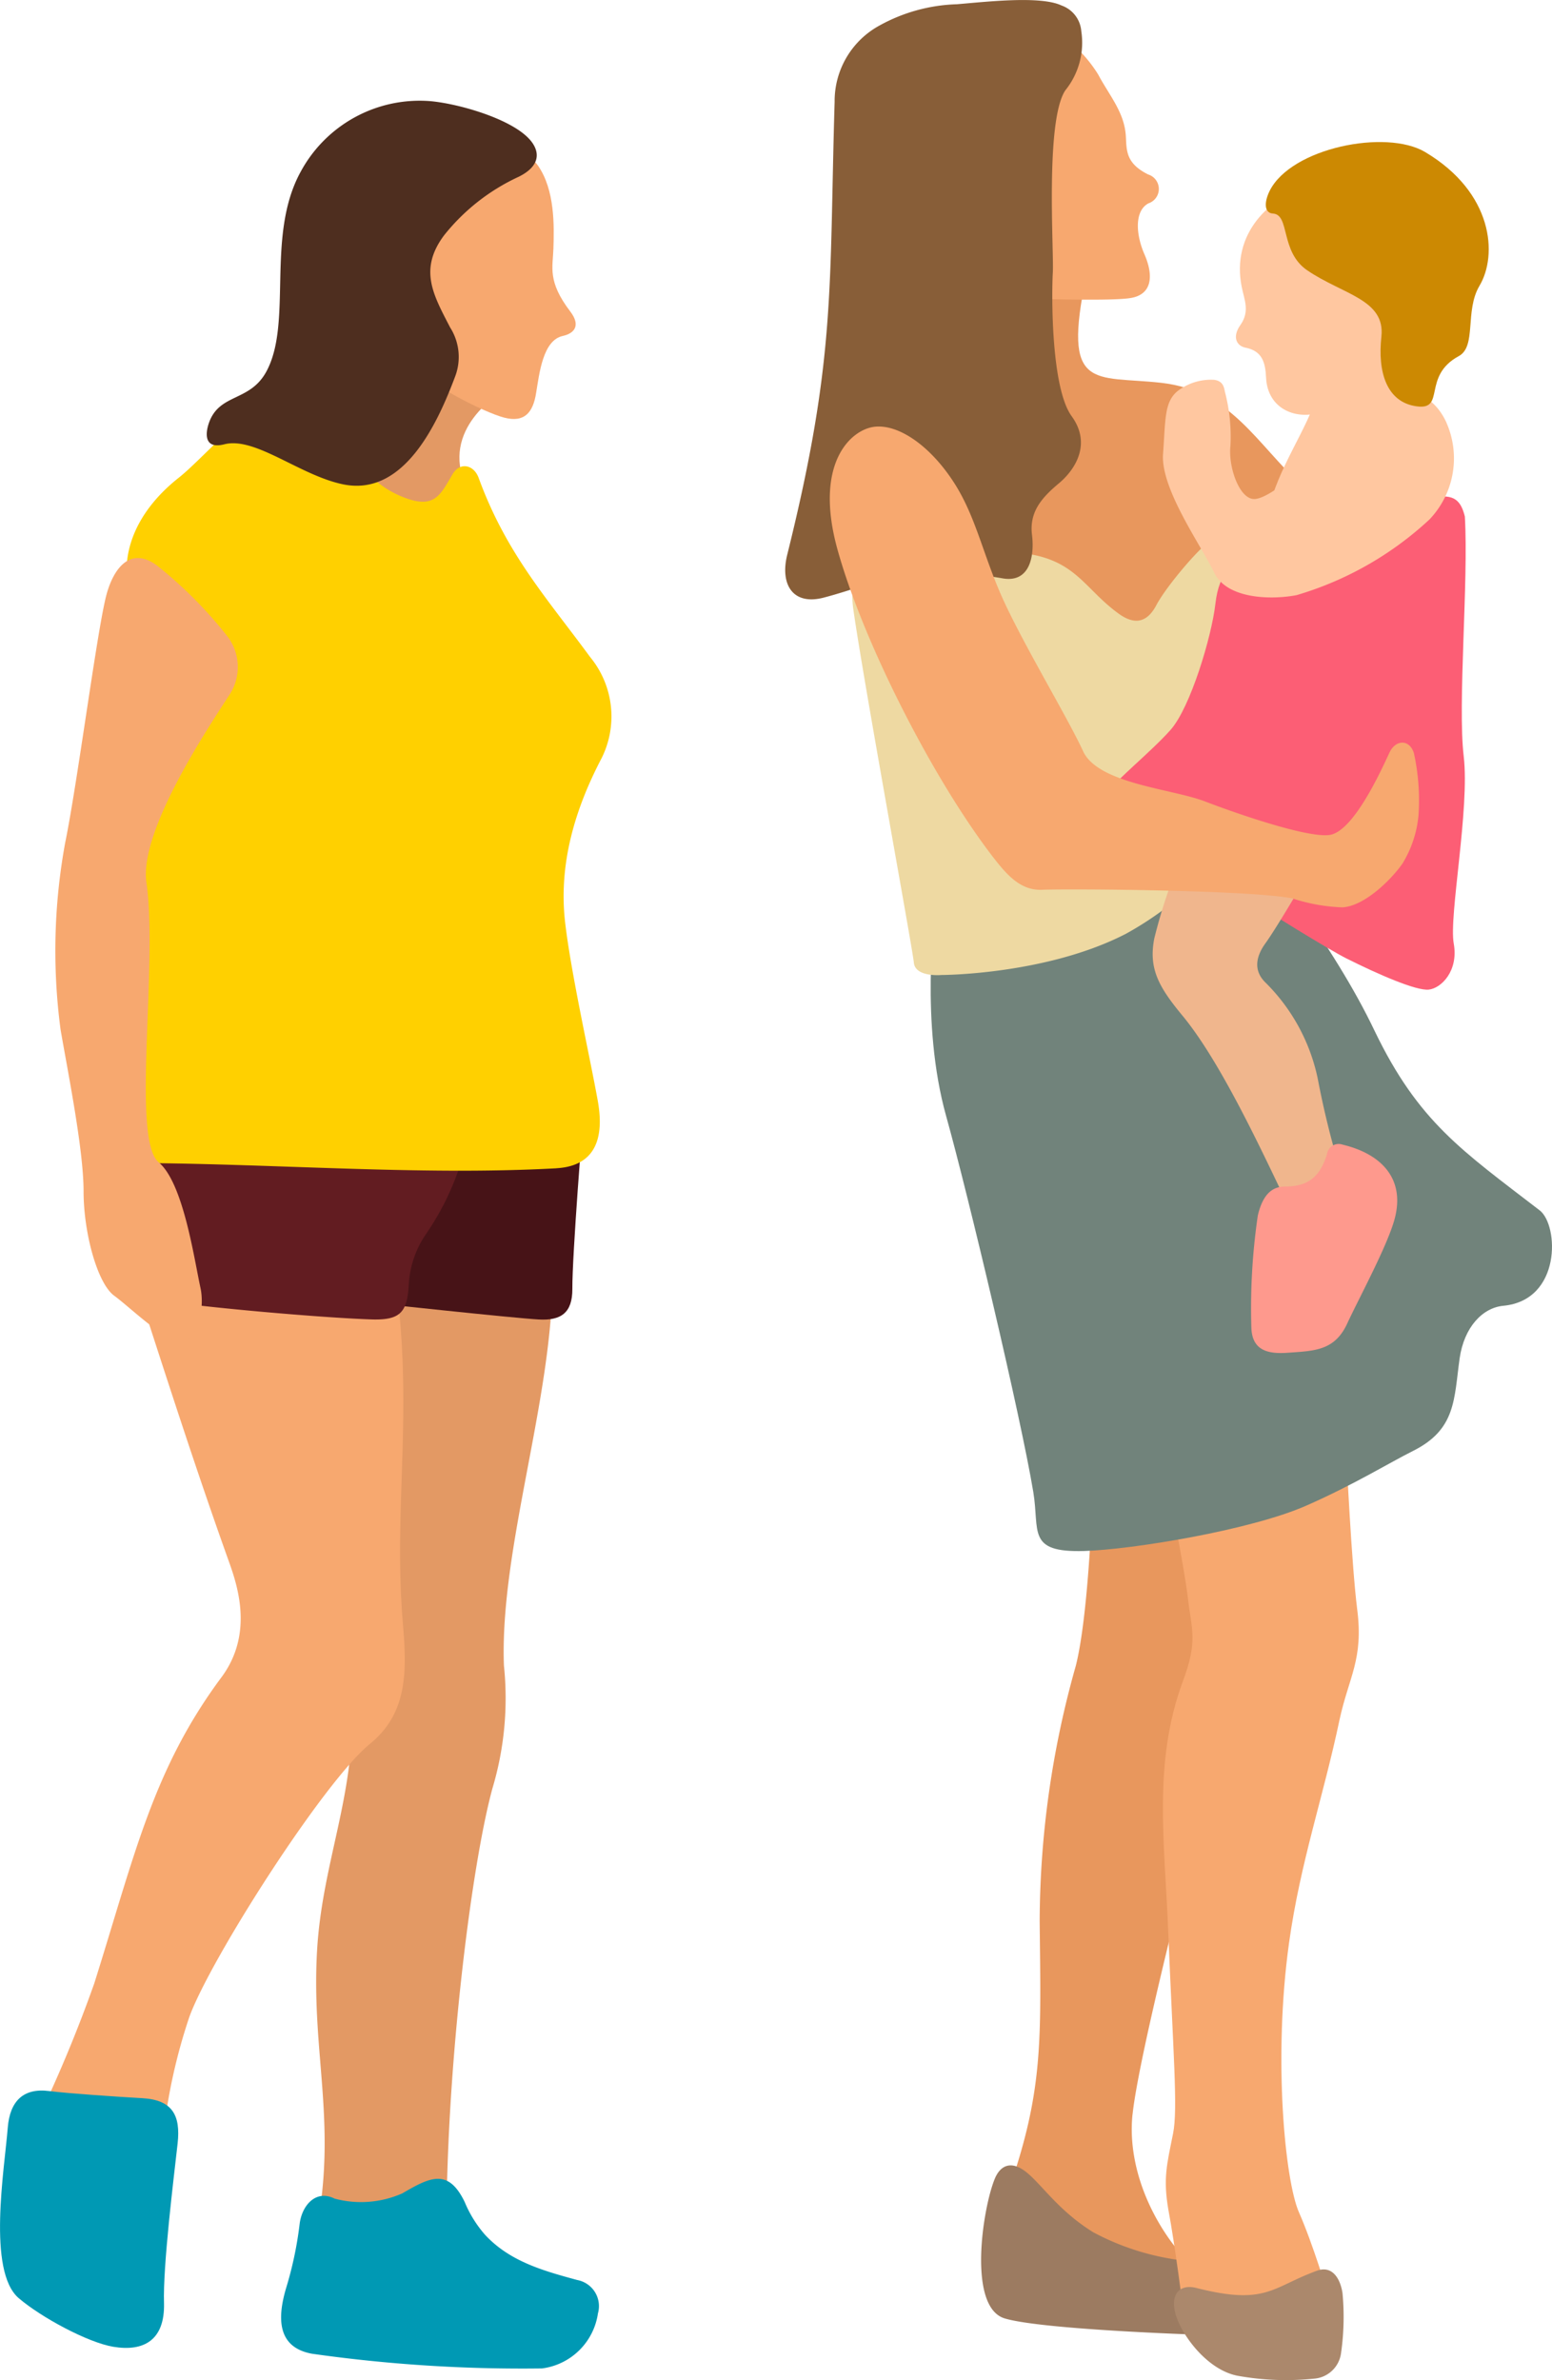
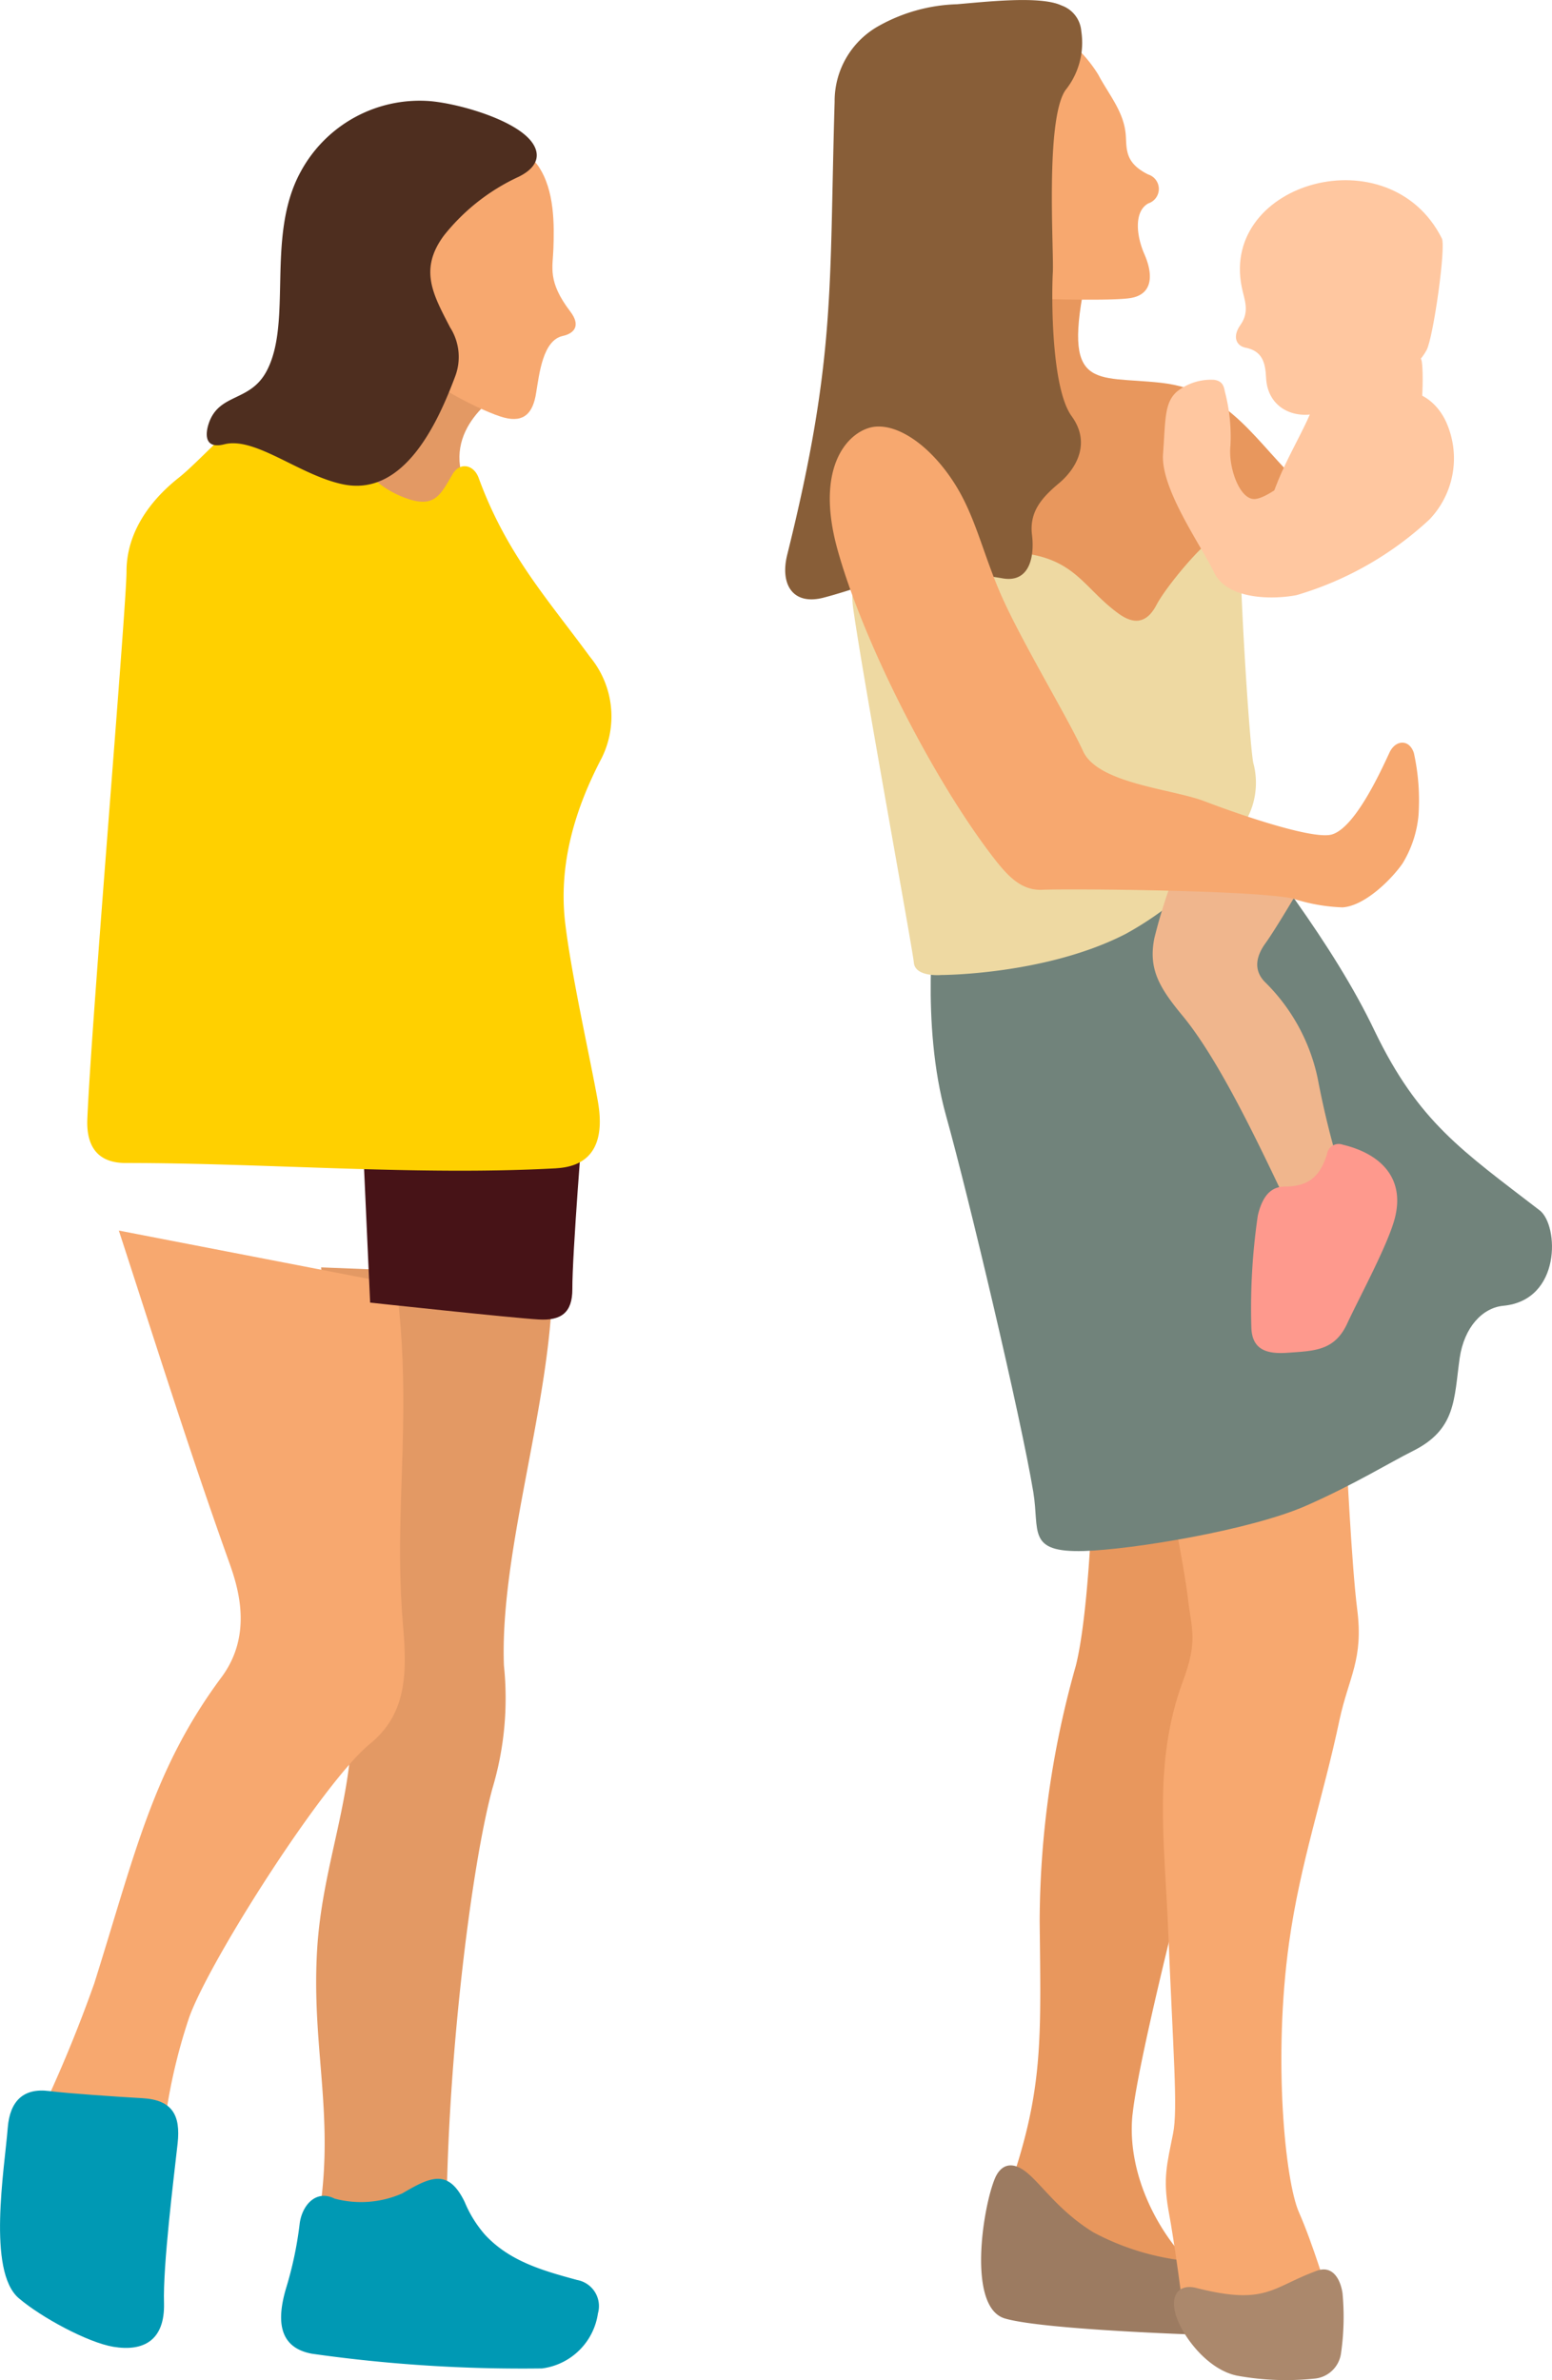
<svg xmlns="http://www.w3.org/2000/svg" width="135" height="207" viewBox="0 0 135 207">
  <defs>
    <clipPath id="clip-path">
      <rect id="長方形_129" data-name="長方形 129" width="135" height="207" fill="none" />
    </clipPath>
  </defs>
  <g id="グループ_178" data-name="グループ 178" clip-path="url(#clip-path)">
    <path id="パス_1457" data-name="パス 1457" d="M40.517,118.023c.2-13.326,2.2-29.362,3.977-35.887a27.359,27.359,0,0,0,1-10.7c-.371-10.15,4.228-23.133,4.228-33.816l-20.128-.8S31.9,62.8,32.292,74.8c.26,7.977-2.6,13.787-3.049,21.4-.536,9.142,1.864,15.218-.186,25.019,0,0,9.727-1.868,11.46-3.2" transform="translate(-1.661 73.4)" fill="#e39964" fill-rule="evenodd" />
    <path id="パス_1458" data-name="パス 1458" d="M64.67,40.419c1.487,11.477-.278,19.472.6,29.709.347,4.116.329,7.666-2.905,10.282-4.039,3.32-13.9,18.774-15.691,23.743a48.754,48.754,0,0,0-2.262,10.267l-11.062-1.066a120.537,120.537,0,0,0,5.06-12.135c3.54-11.246,5.108-18.6,11.056-26.611,2.86-3.84,1.355-8.106.634-10.127-3.39-9.465-6.436-19.161-9.554-28.73Z" transform="translate(-30.209 71.268)" fill="#f7a86f" fill-rule="evenodd" />
    <path id="パス_1459" data-name="パス 1459" d="M47.457,33.1s-.952,11.863-.934,14.814c.009,2.086-1,2.766-2.932,2.652C41.315,50.438,28.933,49.1,28.933,49.1l-.766-16.9Z" transform="translate(3.263 64.185)" fill="#471317" fill-rule="evenodd" />
-     <path id="パス_1460" data-name="パス 1460" d="M63.422,33.629C62.2,37.7,61.669,40.756,58.8,44.893a8.6,8.6,0,0,0-1.349,4.221c-.141,2.308-.712,3.02-3.058,2.981-3.848-.1-14.892-1.033-19.09-1.733-3.285-.548-3.534-1.883-3.68-3.852-.311-4.254-.643-12.156-.051-15.078,0,0,22.69,1.263,31.854,2.2" transform="translate(-21.897 62.656)" fill="#621c21" fill-rule="evenodd" />
    <path id="パス_1461" data-name="パス 1461" d="M43.781,15.092c-.934.4-6,3.6-3.731,8.537,0,0-2.932,5.2-9.727,1.2L37.252,9.36Z" transform="translate(0.491 18.659)" fill="#e39964" fill-rule="evenodd" />
    <path id="パス_1462" data-name="パス 1462" d="M68.136,79.09c-12.034.662-25.077-.461-37.471-.461-2.262,0-3.438-1.263-3.324-3.846.362-8.6,3.408-44.586,3.408-47.609,0-3.335,2-6.13,4.533-8.133s7.334-8,10.927-7.738,2.624,7.235,8.827,9.5c2.558.94,3.049-.35,4.084-2.092.637-1.066,1.837-.823,2.262.344,2.412,6.6,5.963,10.483,9.686,15.562a8.125,8.125,0,0,1,1,8.818c-2.328,4.445-3.746,9.22-3.169,14.257.515,4.436,2.139,11.623,2.837,15.5.715,3.939-.727,5.735-3.6,5.894" transform="translate(-19.744 22.514)" fill="#ffd000" fill-rule="evenodd" />
-     <path id="パス_1463" data-name="パス 1463" d="M53.243,23.114a37.343,37.343,0,0,0-6.17-6.229c-2.358-1.769-3.809.263-4.413,2.484-.8,2.933-2.531,16.4-3.6,21.6a52.051,52.051,0,0,0-.4,16.266c.667,3.864,2,10.465,2,14.066s1.2,8,2.666,9.067c1.227.9,3.516,3.128,5.051,3.763,2.112.868,2.881-2.476,2.451-4.445-.56-2.574-1.5-9.142-3.632-10.917-2.4-1.994-.039-17.206-1.068-24.333C45.482,39.961,51.481,31,53.267,28.23a4.4,4.4,0,0,0-.024-5.116" transform="translate(-33.39 32.318)" fill="#f7a86f" fill-rule="evenodd" />
    <path id="パス_1464" data-name="パス 1464" d="M34.8,4.237c.3-.135,4.937-.266,6.4,1.865s1.394,5.2,1.329,7.2c-.051,1.646-.53,2.85,1.466,5.469.916,1.2.392,1.9-.664,2.131-1.726.386-2.029,3.287-2.31,4.978-.263,1.649-.987,2.583-2.762,2.125-1.715-.434-7.295-3.191-7.893-4.8-.793-2.128-2.492-4.966-1.828-9.369s4.132-9.2,6.263-9.6" transform="translate(5.609 8.318)" fill="#f7a86f" fill-rule="evenodd" />
    <path id="パス_1465" data-name="パス 1465" d="M50.151,14.648c-2.208,2.972-.934,5.161.533,8a4.776,4.776,0,0,1,.458,4.212c-1.514,4.044-4.413,10.462-9.686,9.45-3.788-.742-7.7-4.188-10.407-3.5-1.8.461-1.652-.973-1.346-1.853.913-2.613,3.567-1.808,5.009-4.493,2.3-4.284-.084-11.77,2.965-17.341A11.76,11.76,0,0,1,48.924,2.965c2.364.2,6.828,1.449,8.552,3.2.969.976,1.263,2.344-.82,3.377a17.822,17.822,0,0,0-6.5,5.1" transform="translate(-11.531 5.828)" fill="#4e2e1f" fill-rule="evenodd" />
    <path id="パス_1466" data-name="パス 1466" d="M55.281,75.008a2.31,2.31,0,0,0-1.8-2.907c-2.932-.8-5.853-1.6-8.019-3.933a10.291,10.291,0,0,1-1.768-2.847c-1.433-2.96-3-2.173-5.428-.754a8.881,8.881,0,0,1-5.892.455c-1.661-.829-2.855.638-3.04,2.212a32.187,32.187,0,0,1-1.188,5.61c-.8,2.724-.676,5.131,2.262,5.669a129.933,129.933,0,0,0,20.012,1.278,5.644,5.644,0,0,0,4.862-4.783" transform="translate(-3.271 126.185)" fill="#0099b4" fill-rule="evenodd" />
    <path id="パス_1467" data-name="パス 1467" d="M52.324,61.4c-2.232-.126-6.478-.413-8.1-.62-2.238-.293-3.429.85-3.615,3.185-.287,3.607-1.8,12.47.954,14.826,1.96,1.676,6,3.852,8.219,4.227,2.675.446,4.494-.584,4.419-3.787-.108-3.212.841-10.836,1.182-13.886.275-2.467-.458-3.793-3.061-3.945" transform="translate(-39.934 121.074)" fill="#0099b4" fill-rule="evenodd" />
    <path id="パス_1468" data-name="パス 1468" d="M19.632,97.68c.56-5.3,5.263-23.39,5.263-23.39l4.126-31.047L16.108,44.868s-.323,9.447-1.409,13.787a82.2,82.2,0,0,0-3.148,22.25c.108,10.1.326,14.491-2.5,22.8a16.783,16.783,0,0,0,16.822,8.133c-3.827-3.158-6.8-8.86-6.245-14.159" transform="translate(78.884 86.2)" fill="#e8975d" fill-rule="evenodd" />
    <path id="パス_1469" data-name="パス 1469" d="M28.3,71.231a22.029,22.029,0,0,1-8.246-2.5c-3.031-1.868-4.518-4.2-5.844-5.244s-2.244-.551-2.711.545c-1.065,2.523-2.421,11.21.85,12.189,3.252.976,16.816,1.413,16.816,1.413s-.108-5.753-.865-6.4" transform="translate(75.049 125.407)" fill="#9c7b61" fill-rule="evenodd" />
    <path id="パス_1470" data-name="パス 1470" d="M42.075,26.93c-4.081-3.766-6.242-8.343-12.34-9.022-5.814-.647-8.635.82-6.487-9.321L7.244,7.716,11.259,40.5l20.071.871S42.183,26.823,42.075,26.93" transform="translate(71.249 15.382)" fill="#e8975d" fill-rule="evenodd" />
    <path id="パス_1471" data-name="パス 1471" d="M7.826,14.242c-.458,2.272-3.408,6.3-4.066,9.827,0,0,11.993-4.99,12.75-6.454s.763-6.774.485-6.789c-1.894-.1-4.066-2.607-9.168,3.415" transform="translate(106.588 20.38)" fill="#ffc7a0" fill-rule="evenodd" />
    <path id="パス_1472" data-name="パス 1472" d="M19.949,115.133s-1.3-4.34-2.5-7.055-2.265-13.347-.859-23.444c.975-6.99,2.989-12.713,4.392-19.4.811-3.733,2.092-5.226,1.535-9.585-.488-3.849-.937-13.35-.937-13.35L6.066,45.011s1.415,6.948,1.738,9.77c.3,2.619.877,3.6-.467,7.16-2.588,7.016-1.571,14-1.272,21.391.434,10.851.871,15.736.434,17.906-.533,2.664-.88,3.879-.407,6.627.554,2.907,1.275,8.573,1.275,8.573s12.7-1.413,12.582-1.305" transform="translate(95.539 84.318)" fill="#f7a86f" fill-rule="evenodd" />
    <path id="パス_1473" data-name="パス 1473" d="M52.974,60.215c1.673,1.293,1.906,7.819-3.16,8.3-1.8.171-3.4,1.835-3.8,4.556-.5,3.568-.3,6.19-4.057,8.067-2.083,1.042-5.093,2.91-9.252,4.744-4.868,2.152-15.17,3.831-19.353,3.96-5.021.15-3.86-1.727-4.425-5.128-1.086-6.552-5.646-25.77-7.582-32.7C-.932,43.88.372,34.43.372,34.43L23.711,22.6c5.141,6.672,11.313,14.467,14.913,22.025,3.818,7.92,7.606,10.4,14.35,15.592" transform="translate(80.954 45.045)" fill="#71837b" fill-rule="evenodd" />
    <path id="パス_1474" data-name="パス 1474" d="M42.861,40.235A28.666,28.666,0,0,1,32.41,50.1c-6.942,3.58-16.056,3.583-16.056,3.583s-2.28.216-2.391-1.087c-.1-1.167-4.348-24.276-5.26-30.691-.371-2.607.413-3.846,2.693-4.457A42.525,42.525,0,0,1,23.487,17c4.59.578,5.308,3.1,8.291,5.256,1.3.943,2.43.883,3.285-.745.874-1.67,4.156-5.526,4.952-5.72.865-.219,2.385-.76,2.385,2.281s.736,15.173,1.086,17.146a6.64,6.64,0,0,1-.625,5.02" transform="translate(65.526 31.11)" fill="#eed9a2" fill-rule="evenodd" />
-     <path id="パス_1475" data-name="パス 1475" d="M33.669,16.173c-.326-1.305-.871-2.059-2.822-1.628s-12.8,5.535-15.08,5.427-3.477.976-3.8,3.8S9.8,32.778,8.062,34.732s-4.769,4.34-5.53,5.538S20.542,53.186,23.364,54.6s6.074,2.823,7.16,2.712S33.133,55.686,32.7,53.3s1.406-11.725.868-16.284.431-15.2.1-20.84" transform="translate(93.752 28.752)" fill="#fc5e75" fill-rule="evenodd" />
    <path id="パス_1476" data-name="パス 1476" d="M19.031,27.584s-2.172,3.7-3.04,4.888c-.8,1.114-1.05,2.317-.027,3.356A16.514,16.514,0,0,1,20.548,44.2a76.761,76.761,0,0,0,1.846,7.6,6.752,6.752,0,0,1-3.8,4.774c-2.507-5.2-6.242-13.479-9.76-17.769-2.089-2.517-3.013-4.116-2.5-6.765a46.929,46.929,0,0,1,2.391-7.163Z" transform="translate(94.07 49.58)" fill="#f0b68d" fill-rule="evenodd" />
    <path id="パス_1477" data-name="パス 1477" d="M7.437,36.934c-.96,0-1.879.482-2.358,2.514a55.625,55.625,0,0,0-.563,9.716c.048,2,1.388,2.35,3.166,2.221,2.379-.168,4.141-.171,5.236-2.679,1.08-2.3,3.552-6.864,4.1-9.109.841-3.43-1.269-5.526-4.566-6.31a1.025,1.025,0,0,0-1.358.835c-.566,1.814-1.493,2.811-3.659,2.811" transform="translate(104.332 66.26)" fill="#fe998d" fill-rule="evenodd" />
    <path id="パス_1478" data-name="パス 1478" d="M15.88,1.044a11.623,11.623,0,0,1,3.148,3.365c.954,1.8,2.28,3.275,2.4,5.349.072,1.248-.018,2.359,1.945,3.335A1.318,1.318,0,0,1,23.4,15.6c-1.233.65-1.113,2.7-.353,4.436s.754,3.475-1.2,3.8-10.416,0-10.416,0S11.215,4.409,15.88,1.044" transform="translate(76.503 2.082)" fill="#f7a86f" fill-rule="evenodd" />
    <path id="パス_1479" data-name="パス 1479" d="M21.09,10.3c.371.736-.748,8.648-1.329,9.713-1.52,2.8-6.119,4.284-9.054,5.352-2.229.814-4.778-.2-4.907-2.954-.063-1.341-.341-2.323-1.786-2.61-.778-.153-1.191-.922-.443-1.979.841-1.194.326-2.206.108-3.311C1.851,5.376,16.542,1.242,21.09,10.3" transform="translate(104.329 10.436)" fill="#ffc7a0" fill-rule="evenodd" />
    <path id="パス_1480" data-name="パス 1480" d="M27.515,14.782a7.7,7.7,0,0,1-1.469,8.405,28.977,28.977,0,0,1-11.571,6.591c-2.274.434-6.08.32-7.163-1.958S2.644,20.55,2.862,17.512s.111-4.454,1.2-5.43a4.754,4.754,0,0,1,3.249-1.03c.6.09.826.4.925,1.009a15.428,15.428,0,0,1,.491,4.691c-.215,1.844.76,4.667,2.062,4.667,1.9,0,7.738-5.849,9.545-7.744,2.63-2.763,5.865-1.835,7.184,1.108" transform="translate(98.305 21.98)" fill="#ffc7a0" fill-rule="evenodd" />
    <path id="パス_1481" data-name="パス 1481" d="M37.7.475a2.582,2.582,0,0,1,1.72,2.242,6.59,6.59,0,0,1-1.391,5.14c-1.765,2.661-.978,14.006-1.086,15.85s-.171,10,1.637,12.485c1.679,2.308.446,4.508-1.053,5.792-1.547,1.29-2.663,2.529-2.388,4.592.206,1.748-.174,4.134-2.561,3.721-3.306-.584-8.079-.766-11.25.332-1.667.572-3.241,1.066-4.354,1.353-2.66.676-3.773-1.17-3.133-3.742,4.261-17.14,3.635-23.2,4.123-39.4a7.477,7.477,0,0,1,3.9-6.621A14.8,14.8,0,0,1,28.6.367c2.6-.216,7.268-.757,9.1.108" transform="translate(54.636 0.002)" fill="#885e38" fill-rule="evenodd" />
-     <path id="パス_1482" data-name="パス 1482" d="M18.623,22.744c-3.217,1.751-1.11,4.718-3.659,4.367-2.645-.359-3.4-3.029-3.07-6.05.356-3.257-3.345-3.661-6.451-5.78-2.373-1.616-1.484-4.843-2.98-4.936-.739-.039-.8-.928-.29-1.97C4.049,4.622,12.307,2.981,15.694,4.993c5.954,3.538,6.319,8.977,4.734,11.632-1.3,2.188-.233,5.259-1.8,6.118" transform="translate(108.265 8.227)" fill="#cc8902" fill-rule="evenodd" />
    <path id="パス_1483" data-name="パス 1483" d="M52.546,40.752c-.721,1.542-3.124,6.882-5.224,7.163-1.93.26-8.028-1.844-10.85-2.928S27.2,43.458,25.9,40.636s-4.772-8.576-6.729-12.7-2.5-7.594-4.557-10.746-4.769-5-6.834-4.78S2.46,15.56,4.522,23.05C6.736,31.084,12.9,43.2,18.19,50c1.185,1.518,2.355,2.754,4.129,2.682,2.442-.1,18.123.018,21.789.751a15.68,15.68,0,0,0,4.351.778c1.942-.12,4.258-2.434,5.212-3.8a9.7,9.7,0,0,0,1.4-4.2,19.116,19.116,0,0,0-.4-5.418c-.392-1.233-1.6-1.173-2.124-.042" transform="translate(68.316 24.701)" fill="#f7a86f" fill-rule="evenodd" />
    <path id="パス_1484" data-name="パス 1484" d="M18.514,66.042c-3.959,1.437-4.416,3.053-10.532,1.5-1.346-.344-2.268.476-1.8,2.224.494,1.838,2.762,4.927,5.434,5.421a23.672,23.672,0,0,0,6.616.248,2.559,2.559,0,0,0,2.352-2.173A22.239,22.239,0,0,0,20.719,68c-.209-1.377-.957-2.41-2.205-1.958" transform="translate(96.059 131.431)" fill="#ab886c" fill-rule="evenodd" />
  </g>
</svg>